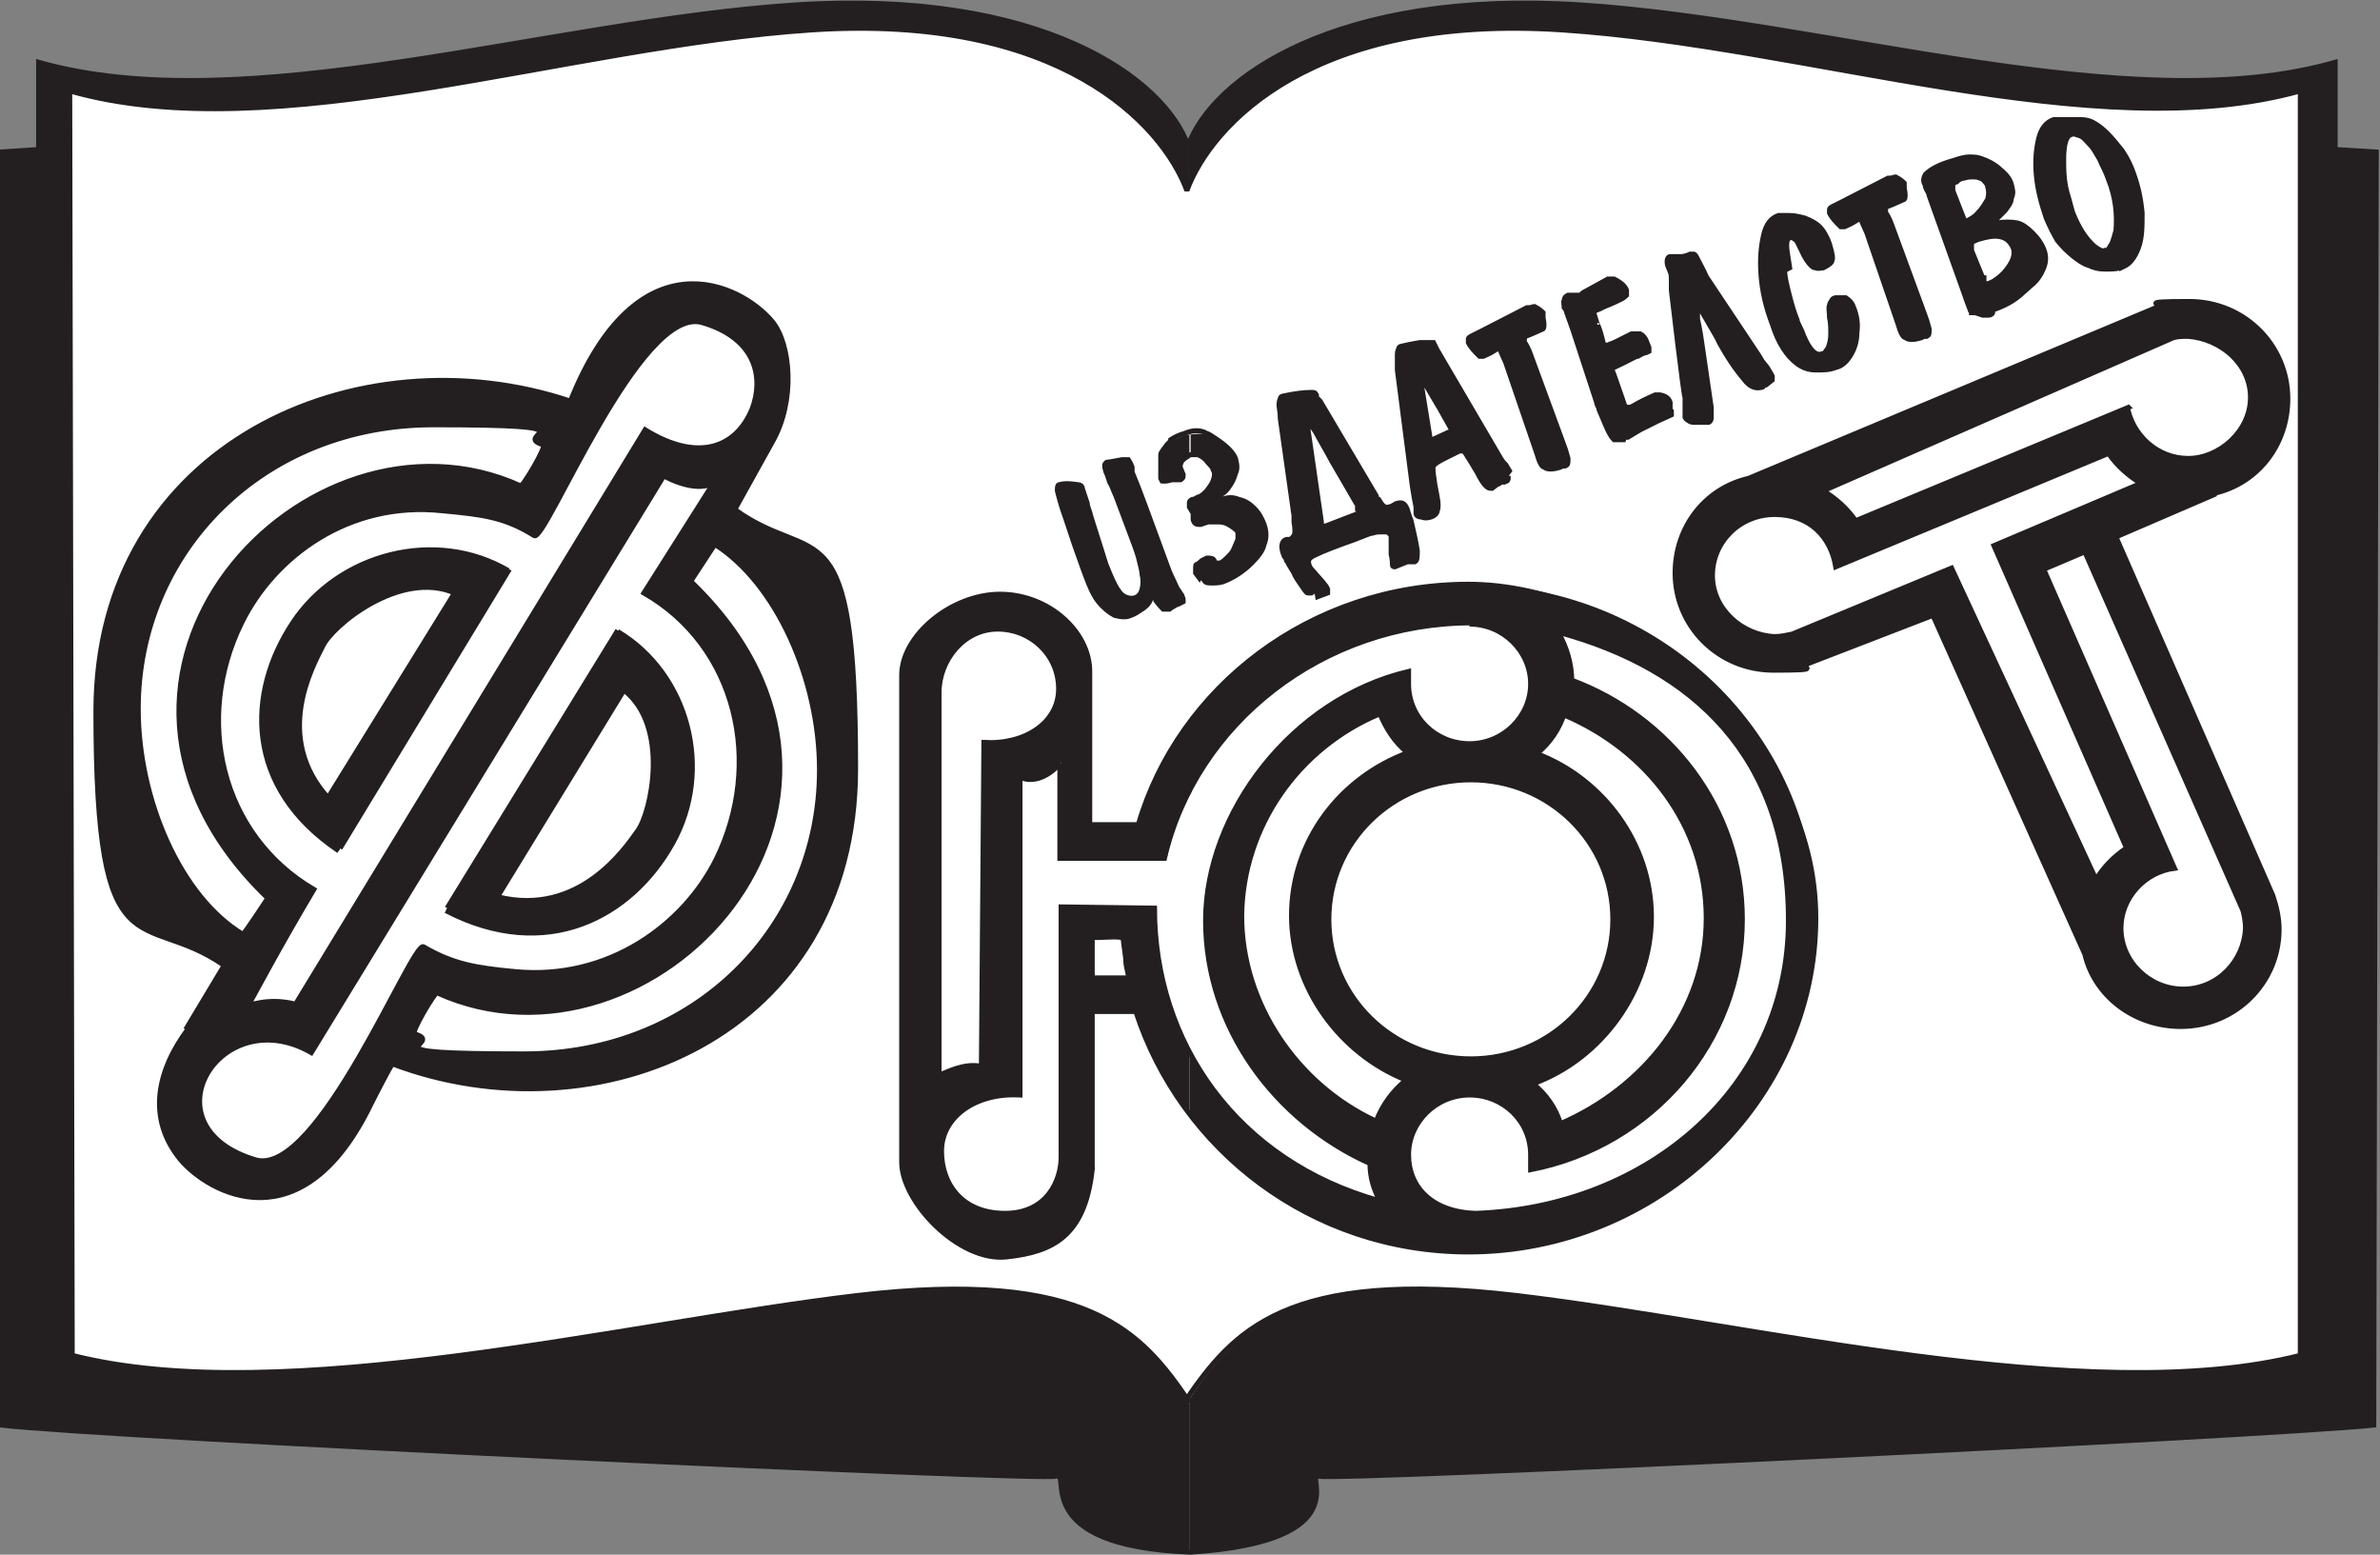
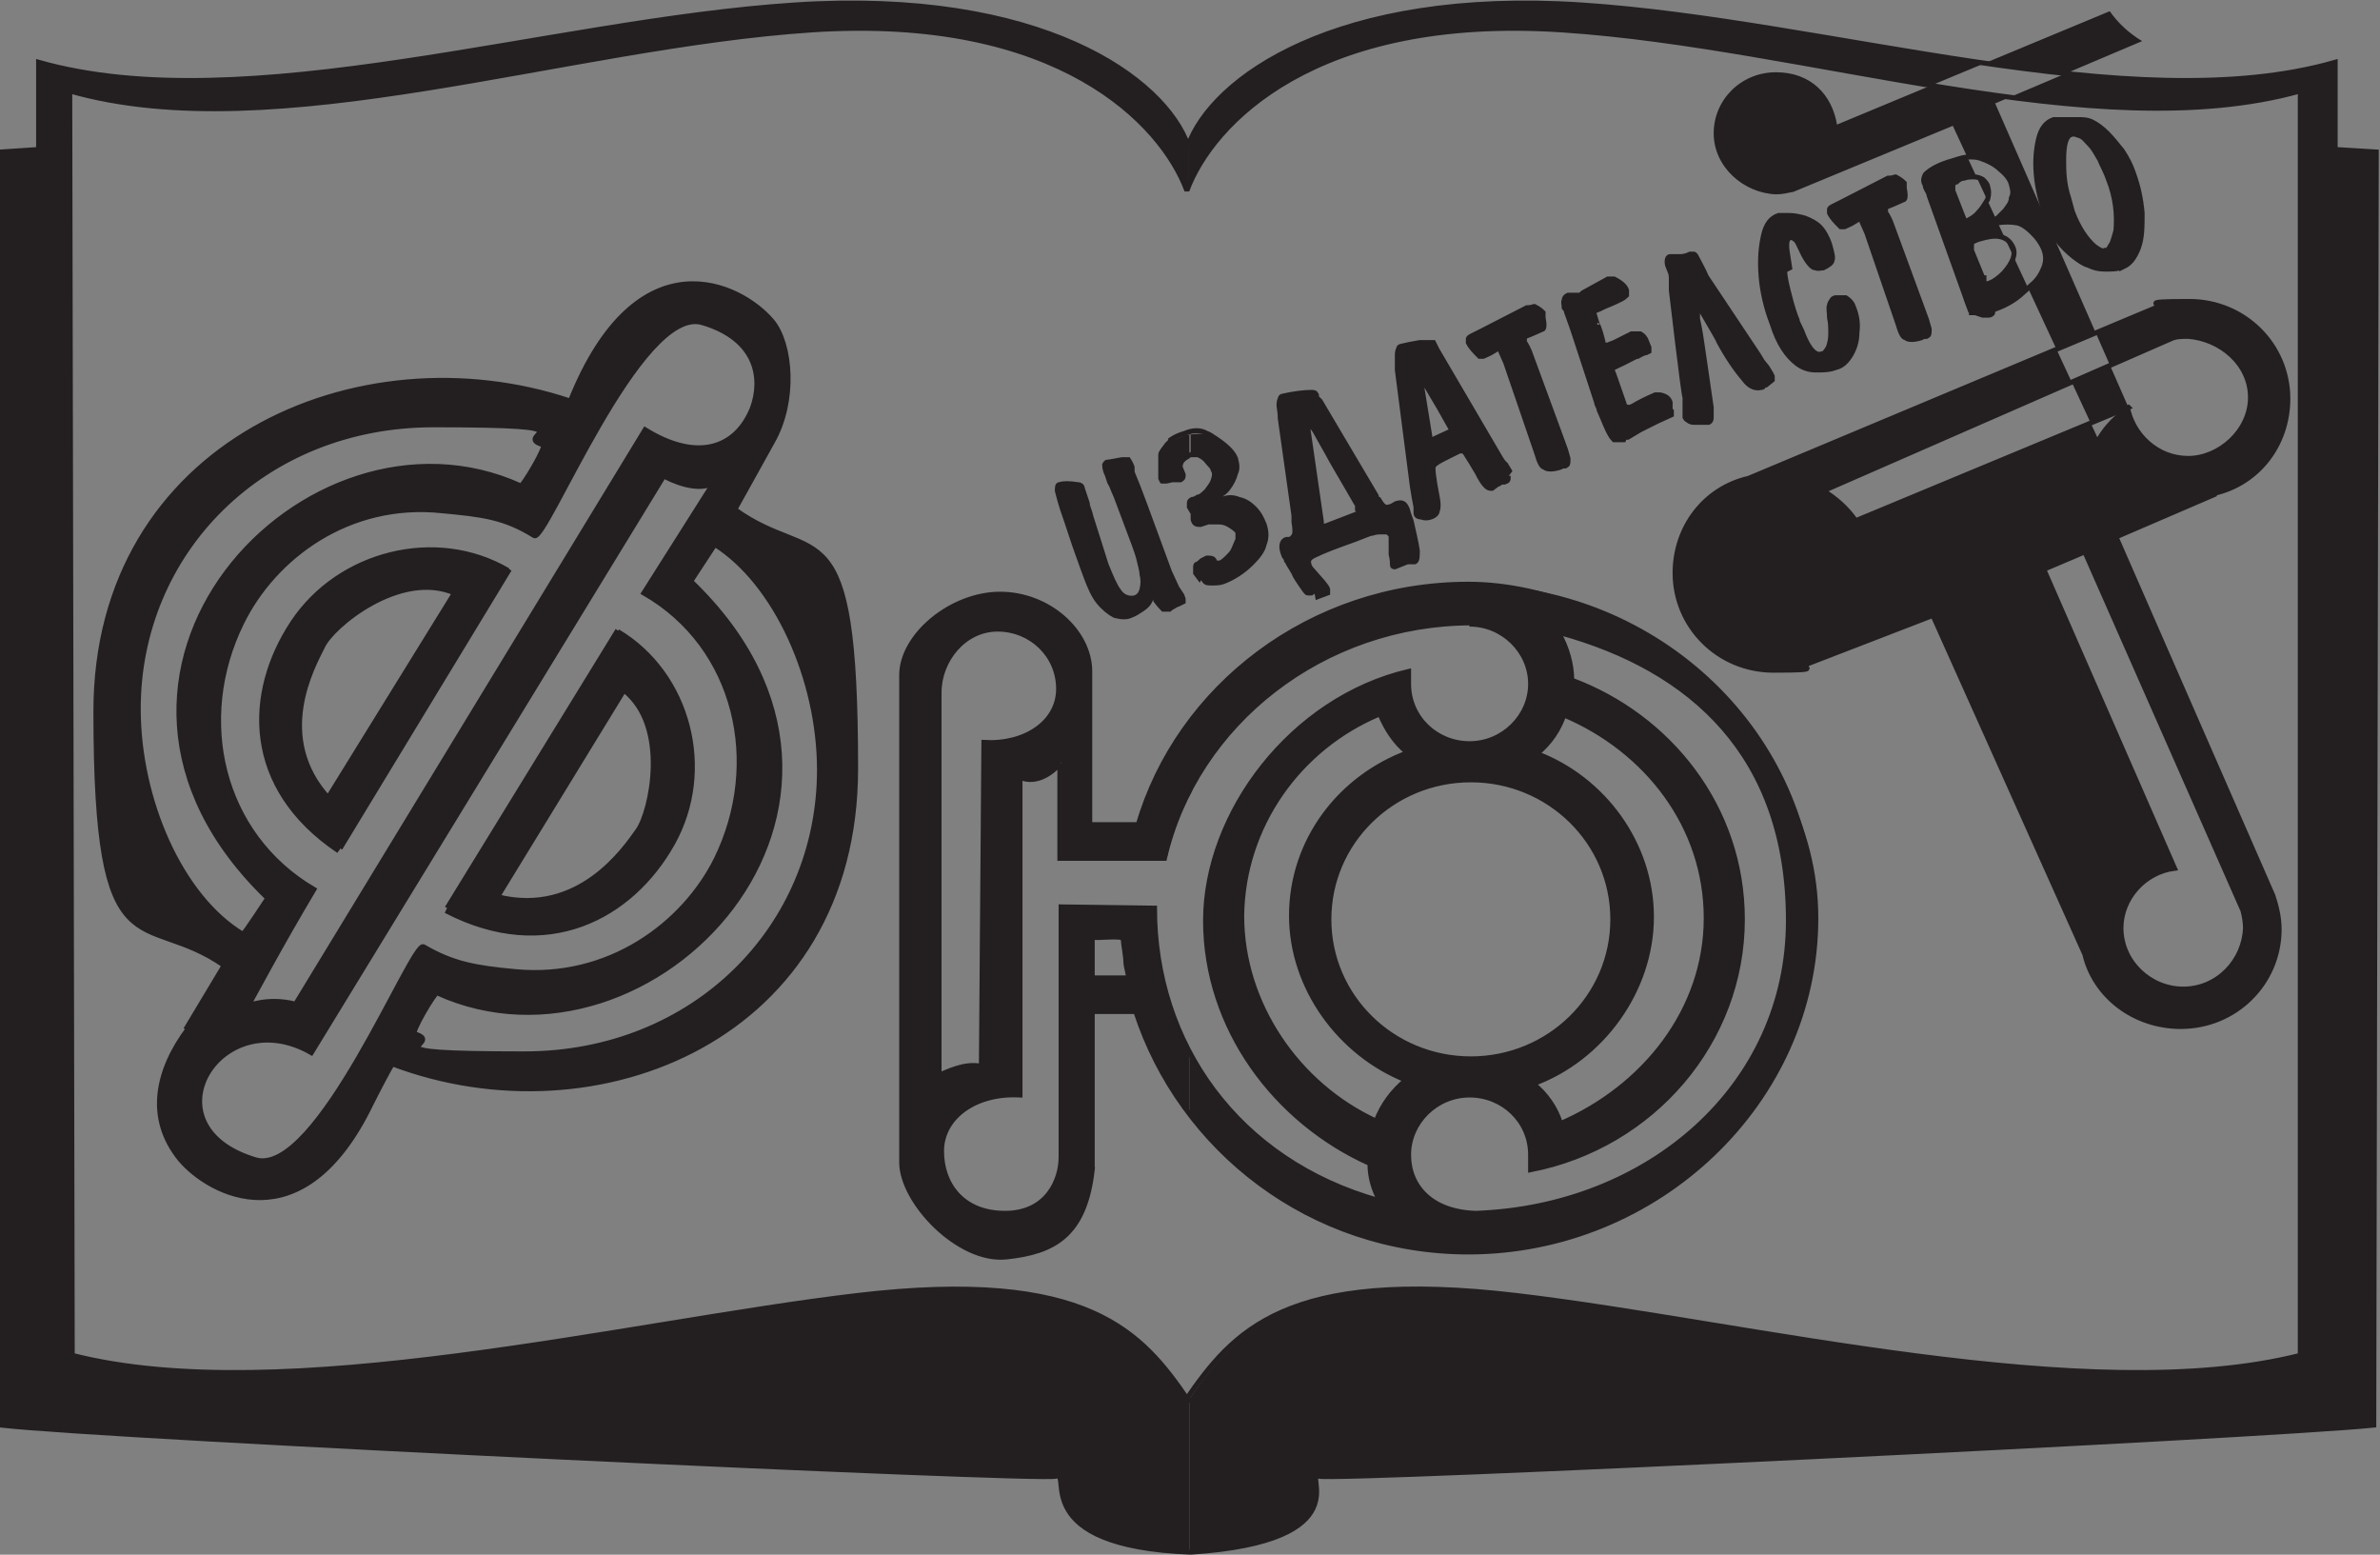
<svg xmlns="http://www.w3.org/2000/svg" id="Layer_1" data-name="Layer 1" version="1.1" viewBox="0 0 191.1 124.8">
  <rect x="0" y="0" width="191.1" height="124.8" fill="#808080" stroke="none" />
  <defs>
    <style>
      .cls-1 {
        fill: none;
        stroke: #231f20;
        stroke-width: .4px;
      }

      .cls-1, .cls-2 {
        stroke-miterlimit: 2.6;
      }

      .cls-2 {
        fill: #fff;
        stroke: #fff;
        stroke-width: 1px;
      }

      .cls-2, .cls-3 {
        fill-rule: evenodd;
      }

      .cls-3 {
        fill: #231f20;
        stroke-width: 0px;
      }
    </style>
  </defs>
-   <path class="cls-2" d="M95.6,112.2c-3.7-5.4-8-10.6-26.6-8.4-18.6,2.2-46.1,9.1-63,4.7l-.2-101.3c16.5,4.7,39.9-3.6,59.6-4.9,19.8-1.3,28.1,7.5,30.1,12.9,2-5.4,10.3-14.2,30.1-12.9,19.8,1.3,43.1,9.5,59.6,4.9l-.4,101.3c-16.8,4.3-44.1-2.5-62.7-4.7-18.6-2.2-22.8,2.9-26.6,8.4h0Z" />
  <path class="cls-3" d="M95.5,11.4c0,.1,0,.2-.1.3-1.9-5.4-11.9-12.6-31.6-11.3C44,1.7,19.7,9.7,3.2,5v7s-3,.2-3,.2v102.2c8.7.9,83.3,4.5,84.6,4.1,1.3-.4-2.3,5.6,10.7,6.1v-12.3c0,0,0,.1-.1.2-3.7-5.4-8-10.6-26.6-8.4-18.6,2.2-46.1,9.1-63,4.8l-.2-101.5c16.5,4.7,39.9-3.6,59.6-4.9,19.8-1.3,28.1,7.5,30.1,12.9,0-.1,0-.2.1-.3v-3.7h0ZM95.5,34.9c-.1,0-.3,0-.5.1-.4.2-.8.3-1.1.5,0,0,0,0-.1.2,0,0-.1.2-.2.2-.3.3-.4.6-.5.8,0,.2-.1.4,0,.7v.8c0,.2.1.3.1.4,0,0,0,.2.1.2,0,0,.1,0,.3,0,.1,0,.3,0,.5-.1,0,0,.1,0,.2,0,0,0,.1,0,.2,0,.1,0,.2,0,.3,0,.2,0,.2-.2.2-.4l-.2-.5c0-.2,0-.4.1-.6.1-.2.4-.3.6-.4v-1.7h0ZM95.5,40.3c0,0,0,.1,0,.2,0,.1,0,.2,0,.2h0s0,.1,0,.1v-.6h0ZM95.5,58c-1.9,2.5-3.3,5.3-4.1,8.3h-3.9v-12.4c0-3.2-3.3-6.2-7.2-6.2s-7.8,3.3-7.8,6.5v39.1c0,3.2,4.5,8,8.3,7.6,3.8-.4,6.3-1.7,6.9-7v-12.8s3.6,0,3.6,0c1,3,2.4,5.8,4.2,8.2v-5.1c-1.8-3.4-2.7-7.4-2.7-11.4h-7.5c0-.1,0,20,0,20,0,1.9-1.1,4.5-4.5,4.5s-5.1-2.4-5.1-5,2.7-4.6,6.2-4.5v-25.5c1.4.7,2.7-.4,3.3-1.1v7.6c0,0,8.5,0,8.5,0,.4-1.9,1.1-3.7,2-5.3v-5.6h0ZM92.6,47.5c-.1.4-.2.6-.3.8-.1.2-.3.4-.6.6-.3.2-.6.4-.9.5-.4.2-.9.1-1.3,0-.4-.2-.9-.6-1.3-1.1-.4-.5-.7-1.2-1-2,0,0-.3-.8-.9-2.5l-.7-2.1c-.4-1.1-.6-1.9-.7-2.3,0-.3,0-.5.2-.5.3-.1.7-.1,1.4,0,.2,0,.4.1.4.3l.4,1.2c0,.3.2.6.3,1.1.5,1.6.9,2.8,1.2,3.8.4,1,.7,1.7,1,2.1.3.5.8.7,1.3.6.3-.1.5-.3.6-.7.1-.4.1-.8,0-1.2,0-.2-.1-.6-.2-1-.1-.5-.3-1-.4-1.3l-1.5-4c-.2-.4-.3-.8-.5-1.1l-.2-.6c-.2-.4-.2-.7-.2-.8,0,0,.1-.2.2-.2.2,0,.6-.1,1.2-.2.2,0,.4,0,.5,0,0,0,.2.3.3.6v.4c.6,1.4,1.3,3.4,2.3,6.1l.7,1.9.6,1.3.4.6c0,.1.1.2.1.3,0,0,0,.2,0,.2,0,0-.2.1-.4.2,0,0-.1,0-.4.2,0,0-.2.1-.3.2-.2,0-.4,0-.5,0-.1-.1-.3-.3-.6-.7,0,0,0,0,0-.2,0,0,0-.1-.1-.2h0ZM75.4,86.3c.6-.2,2-1,3.4-.7l.2-26c3.3.2,6-1.6,6-4.3s-2.2-4.8-4.9-4.8-4.7,2.5-4.7,5.1v30.7h0ZM90.2,75.5c0,.2.2,1.3.2,1.7s.3,1.3.2,1.3c0,0-3,0-2.9,0,0,0,0-3.4,0-3.3.2.2,2.5-.2,2.5.2h0ZM27.3,68.1l13.6-22.4-13.6,22.4h0ZM40.8,45.8c-5.8-3.4-13.6-1.4-17.3,4.2-3.7,5.6-3.9,13.2,3.7,18.3l13.6-22.5h0ZM26.3,64.1l10.2-16.5c-4.4-1.9-9.9,2.7-10.6,4.3-.8,1.6-4,7.3.5,12.2h0ZM35.9,72.9l13.7-22.3-13.7,22.3h0ZM49.6,50.7c5.7,3.4,7.7,11.1,4.4,17-3.3,5.9-10.1,9.6-18.2,5.4l13.8-22.4h0ZM40,71.9l10.1-16.5c3.7,2.9,2.2,9.8,1.1,11.3-1,1.4-4.7,6.9-11.2,5.3h0ZM55.5,46.6l1.9-2.9c4.9,3.1,8.4,10.8,8.4,18.1,0,12.6-10,22.8-23.7,22.8s-6.1-.8-8.8-1.6c-.4,0,1.7-3.5,1.8-3.3,17.2,7.8,39-15.1,20.4-33h0ZM57.4,38.6l-5.7,9c7.5,4.3,9.6,13.7,5.8,21.4-2.6,5.2-8.6,9.7-16.1,9-3.2-.3-5-.6-7.4-2-.9-.5-8.5,18.6-13.5,17.1-9-2.7-2.8-12.8,4.5-8.6l28.3-46.3c.5.3,2.8,1.4,4.1.5h0ZM15.1,82.6c-2.4,3.2-3.4,7.1-.6,10.5,2.3,2.7,9.8,6.9,15.3-4.5.6-1.2,1.5-2.9,1.7-3.2,16.4,6.2,37.2-2.1,37.2-23.7s-3.2-16.1-9.7-20.8l3-5.4c1.9-3.3,1.5-7.9,0-9.7-2.5-3-10.8-7.1-16.2,6.4-17-5.7-38.1,3.4-38.1,24.9s3.7,15.8,10.3,20.4l-3,5h0ZM23.8,80.5l28-46c4.2,2.6,7.3,1.5,8.6-1.7.9-2.4.4-5.6-4-6.9-5-1.5-12.6,17.7-13.5,17.1-2.4-1.5-4.2-1.7-7.4-2-7.5-.8-13.5,3.7-16.1,9-3.8,7.7-1.7,17,5.8,21.4-2.8,4.7-4.8,8.5-5.2,9.2-.2.3,1.3-.6,3.7,0h0ZM41.8,39c-17.2-7.8-38.9,15.2-20.3,33.1,0,0-1.9,2.9-2,2.9-5-3-8.4-10.8-8.4-18.1,0-12.6,10-22.8,23.7-22.8s6.1.8,8.8,1.6c.4,0-1.7,3.5-1.8,3.3h0Z" />
-   <path class="cls-3" d="M95.5,11.4c2.2-5.4,12.1-12.3,31.5-11,19.8,1.3,44.1,9.3,60.5,4.6v7s3.3.2,3.3.2l-.2,102.2c-8.8.9-83.3,4.5-84.7,4.1-1.3-.4,3.5,5.2-10.3,6.1,0,0,0,0-.1,0v-12.3c3.7-5.4,8-10.4,26.4-8.2,18.6,2.2,45.9,9.1,62.7,4.8V7.3c-16.4,4.7-39.4-3.6-59.2-4.9-19.4-1.3-27.8,7.1-30,12.6v-3.7h0ZM95.5,34.9c.5-.1,1-.1,1.4,0,.1,0,.4.2.7.4.9.6,1.4,1.1,1.6,1.6.1.4.2.8,0,1.2-.1.4-.3.8-.6,1.2-.3.4-.7.6-1.1.8-.1,0-.1,0-.1.1,0,0,0,0,.2,0h.5c.5-.2.9-.2,1.4,0,.5.1.9.4,1.2.7.4.4.6.8.8,1.3.2.6.2,1.1,0,1.6-.1.5-.5,1-1,1.5-.7.7-1.5,1.2-2.3,1.5-.3.1-.6.1-.9.1-.3,0-.5,0-.6-.2l-.3-.4-.3-.4s0,0,0-.1c0-.1,0-.3,0-.4,0,0,0-.2.1-.2,0,0,.1,0,.4-.3l.4-.2s0,0,0,0c.3,0,.5,0,.6.2,0,.1,0,.2,0,.2,0,0,0,0,.2,0,0,0,.1,0,.2,0,.2,0,.5-.3.7-.5.2-.2.4-.4.5-.7.1-.2.2-.5.3-.7,0-.2,0-.4,0-.5,0-.2-.3-.4-.6-.6-.3-.2-.6-.3-.9-.3-.3,0-.6,0-.9,0l-.6.2c-.3,0-.5,0-.6-.4,0,0,0,0,0-.1v-.4c0,0-.3-.4-.3-.4v-.6s0,0,.1-.1c0,0,.2,0,.5-.2.2,0,.5-.3.7-.5.2-.3.4-.5.5-.8.1-.3.2-.6,0-.9,0-.2-.3-.4-.6-.8-.2-.2-.4-.3-.6-.4-.2,0-.4,0-.6,0,0,0,0,0,0,0v-1.7h0ZM95.5,58c5-6.7,13.1-11.1,22.4-11.1,15.4,0,27.9,12.1,27.9,26.8s-12.7,26.8-27.9,26.8c-9.2,0-17.3-4.4-22.4-11.1v-5.1c2.9,5.7,8.2,10.1,15.3,12-.5-.9-.8-1.9-.8-3-7.6-3.4-13.2-10.9-13.2-19.5s6.9-17.8,16.3-20c0,.3,0,.6,0,1,0,2.7,2.2,4.8,4.9,4.8s4.9-2.2,4.9-4.8-2.2-4.8-4.9-4.8c-9.9,0-18.6,5.6-22.7,13.6v-5.6h0ZM177.8,39.6c3.5-.8,5.9-3.9,5.9-7.6,0-4.3-3.5-7.8-7.9-7.8s-1.9.2-2.7.5l-32.7,13.7c-3.5.8-5.9,3.9-5.9,7.6,0,4.3,3.5,7.8,7.9,7.8s1.9-.2,2.7-.5l10.1-3.9,12.2,27.2c.8,3.4,4,5.8,7.7,5.8,4.4,0,7.9-3.5,7.9-7.8,0-.9-.2-1.8-.5-2.7l-12.6-28.8,7.9-3.4h0ZM170.8,32.6c.4,2.3,2.4,4.2,4.9,4.2s5-2.2,5-4.9-2.4-4.7-5-4.9c-.5,0-1,0-1.4.2l-27.9,12.2c1,.6,1.9,1.4,2.6,2.4l21.9-9.1h0ZM170.7,68.1c-1,.7-1.8,1.5-2.4,2.5l-11.6-25-12.8,5.3c-.5.1-.9.2-1.4.2-2.6-.1-5-2.2-5-4.9s2.2-4.9,5-4.9,4.5,1.8,4.9,4.2l21.9-9.1c.7,1,1.6,1.8,2.6,2.4l-11.8,5,10.7,24.4h0ZM180.1,73.1c.1.4.2.9.2,1.4-.1,2.6-2.2,4.9-5,4.9-2.7,0-5-2.2-5-4.9,0-2.4,1.9-4.5,4.3-4.8l-10.5-24,3.3-1.4,12.7,28.8h0ZM105.7,47.3l-.4.3s0,0-.1,0c0,0-.2,0-.2,0-.1,0-.3-.3-.5-.6-.2-.3-.5-.7-.6-1l-.3-.5c-.2-.3-.2-.4-.3-.5,0-.2-.2-.3-.2-.4-.3-.7-.2-1.2.2-1.3,0,0,0,0,0,0h.2s0,0,0,0c.2,0,.3-.2.4-.3.1-.2.1-.5,0-1.1,0-.2,0-.3,0-.5l-1.1-7.8c0-.5-.1-.9-.1-1,0-.2,0-.4.1-.6,0-.1.1-.2.2-.2h0c.9-.2,1.7-.3,2.3-.3.2,0,.3,0,.4.2v.2s.3.3.3.3l4.5,7.6c0,.1.1.3.2.3.3.5.5.7.8.6,0,0,.1,0,.3-.1.2-.1.3-.2.4-.2.4-.1.6,0,.8.5,0,0,.1.4.3.9.2.9.4,1.7.5,2.4,0,.5,0,.8-.2.9,0,0,0,0-.2,0h-.4s-1,.4-1,.4c-.1,0-.2,0-.2-.2,0-.2,0-.4-.1-.8v-1c0-.2,0-.3,0-.4,0-.2-.2-.3-.3-.4-.1,0-.3,0-.6,0-.1,0-.3,0-.6.1-.2,0-.6.2-1.4.5-1.4.5-2.5.9-3.3,1.3-.4.2-.5.4-.4.7,0,.1.1.3.3.5.7.8,1.1,1.2,1.2,1.5,0,.2,0,.3,0,.3l-.8.3h0ZM109,40.9s0,0,0-.1c0,0,0,0,0,0,0,0,0,0,0-.2,0,0,0-.1-.1-.2-1.2-2.1-2-3.4-2.3-4-.5-.9-.8-1.4-.9-1.6-.1-.2-.3-.5-.6-.8,0,0-.1.2-.1.3l1.1,7.6v.4c0,0,.4-.1.4-.1l2.6-1h.3ZM120.9,38.2v.2c.1,0,.1,0,.2,0,0,0,0,0,0,0,0,.1,0,.2-.3.3h-.3c0,.1-.3.2-.3.2l-.4.3s0,0,0,0c0,0,0,0,0,0-.2,0-.3,0-.5-.2-.2-.2-.4-.5-.7-1.1-.2-.3-.4-.7-.8-1.3-.1-.2-.2-.3-.3-.4,0,0-.2,0-.3,0h0c-1.2.6-1.9.9-2.1,1.2-.1.1,0,1,.3,2.5.1.5.1.9,0,1.1,0,.2-.2.4-.5.5-.3.1-.5.1-.8,0-.2,0-.4-.1-.4-.3,0,0,0,0,0-.1,0,0,0-.1,0-.1,0,0,0-.2,0-.3-.1-.5-.2-1-.3-1.7l-1.2-9.3c0-.5,0-.9,0-1.1,0-.2,0-.4.1-.6,0-.1.1-.2.2-.2h0c.4-.1.9-.2,1.5-.3.7,0,1,0,1.1,0l.3.6,5.1,8.7.2.3.2.2.3.5h0ZM114.7,35.1v.2c0,0,0,0,0,0,0,0,.1,0,.3,0h0s1.3-.6,1.3-.6c0,0,.2,0,.2-.1,0,0,0,0,0-.2h0c0,0-.9-1.6-.9-1.6l-1.3-2.2c0-.1-.2-.2-.2-.1,0,0-.1,0,0,.2l.7,4.3h0ZM120.5,27.9h-.1c0,0-.5.3-.5.3-.3.2-.6.3-.8.4-.1,0-.2,0-.3,0-.4-.4-.7-.7-.9-1.1,0-.2,0-.3,0-.3,0,0,0-.1.2-.2l.8-.4,3.7-1.9s0,0,.1,0c.3,0,.4-.1.5-.1,0,0,0,0,0,0,0,0,0,0,0,0,.4.2.6.4.7.5h0s0,.4,0,.4c.1.5.1.8,0,.9l-.9.4-.5.2h-.1c0,0,0,.1,0,.2v.3c.1,0,.4.7.4.7l2.5,6.8.4,1.1.2.7s0,0,0,.1h0c0,.3,0,.4-.2.5-.1,0-.3,0-.4.1-.6.2-1.1.2-1.3,0-.2,0-.4-.4-.6-1.1l-2.5-7.3-.4-.9h0ZM130.5,35.3h-.9c0,0-.2-.2-.3-.4-.3-.5-.5-1.1-.9-2,0-.2-.2-.4-.2-.6l-1.9-5.8c-.2-.6-.4-1.1-.5-1.4,0-.1-.1-.3-.2-.4,0-.2-.1-.5,0-.6,0-.2.1-.3.3-.4,0,0,.1,0,.4,0,.2,0,.3,0,.5,0,.1,0,.2-.1.3-.2l2-1.1h0c.2,0,.3,0,.5,0,.6.3.9.6,1,.9,0,.1,0,.3,0,.4,0,0-.2.2-.4.3-.2.1-.6.3-1.1.5-.3.1-.6.3-.9.4h-.2c0,.1,0,.3,0,.3.2.7.3,1,.3.9.2.5.3.9.4,1.3,0,.2.1.3.2.3,0,0,.1,0,.2,0,0,0,.2-.1.5-.2l1-.5c.2-.1.4-.2.4-.2.2,0,.5,0,.7,0,.2.1.4.3.5.6l.2.5s0,0,0,0c0,0,0,0,0,0,0,.1,0,.2,0,.3,0,0,0,0-.2.1,0,0-.2,0-.7.3-.2,0-.8.4-1.7.8l-.4.2.2.5.8,2.3c0,.2.2.3.4.3,0,0,.1,0,.3-.1.5-.3,1.1-.6,1.8-.9h0c.1,0,.2,0,.4,0,.5.1.7.3.8.6,0,0,0,.1,0,.2,0,0,0,.1,0,.2,0,0,0,.1,0,.1,0,0,0,.1.1.2,0,.1,0,.2,0,.3l-1.1.5-1.4.7-.5.3-.5.3c-.1,0-.2,0-.2,0h-.2ZM136.2,23.8c0,.2,0,.4.1.5,0,.2,0,.4,0,.4,0,0,0,.2,0,.4,0,.2,0,.4,0,.5.2.9.3,1.6.4,2.3l.7,4.8c0,.4,0,.7,0,.8,0,.1,0,.3-.2.4,0,0,0,0-.1,0-.1,0-.3,0-.5,0,0,0-.1,0-.2,0h-.4c-.1,0-.3,0-.5-.2-.1,0-.2-.2-.2-.2,0,0,0-.1,0-.2,0-.1,0-.2,0-.3,0-.1,0-.2,0-.3v-.8c-.1,0-1.1-8.6-1.1-8.6,0-.2,0-.4,0-.7,0-.4,0-.6-.1-.8l-.2-.5c-.1-.4,0-.7.2-.7,0,0,.2,0,.2,0h.6c.1,0,.4,0,.8-.2.2,0,.3,0,.3,0,0,0,.1,0,.2.2.3.6.6,1.1.8,1.6l4.2,6.3.3.5.4.5.3.5s0,0,.1.2c0,0,0,0,0,0,0,0,0,0,0,.2,0,0,0,0,0,.1l-.5.4h-.2c0,.2-.1.2-.2.2-.4.1-.9,0-1.4-.7-.6-.7-1.3-1.7-2-3,0-.1-.5-.9-1.3-2.3,0,0,0-.2-.1-.2,0,0,0-.1,0-.2,0,0,0,0,0-.1l-.2-.4-.3-.5h0ZM143.3,21.7c0,.6.2,1.3.4,2.1.2.8.4,1.4.6,1.9,0,.2.3.6.5,1.2.5,1.2,1,1.7,1.5,1.5.2,0,.3-.2.5-.5.1-.3.2-.6.2-1.1,0-.4,0-.9-.1-1.3,0-.5-.1-.8,0-1,0-.1.1-.3.2-.4,0-.1.2-.2.3-.2.3,0,.5,0,.8,0,.3.2.5.4.6.7.3.7.4,1.4.3,2.1,0,.7-.2,1.3-.5,1.8-.3.5-.7.9-1.2,1-.5.2-1,.2-1.6.2-.6,0-1.1-.2-1.5-.5-.8-.6-1.5-1.6-2-3.2-.5-1.3-.8-2.6-.9-3.9-.1-1.3,0-2.3.2-3.2.2-.9.6-1.4,1.2-1.6.2,0,.5,0,.9,0,.4,0,.8.1,1.2.2.5.2.9.4,1.2.7.3.3.6.8.8,1.4.2.7.3,1.1.2,1.3,0,.2-.3.4-.7.6-.2,0-.4.1-.6,0-.1,0-.2,0-.4-.2-.2-.2-.5-.6-.8-1.3-.2-.4-.3-.7-.5-.8-.1-.1-.3-.2-.4-.1-.2,0-.3.4-.2,1.1l.2,1.3h0ZM149.5,17.5h-.1c0,0-.5.3-.5.3-.3.2-.6.3-.8.4-.1,0-.2,0-.3,0-.4-.4-.7-.7-.9-1.1,0-.2,0-.3,0-.3,0,0,0-.1.2-.2l.8-.4,3.7-1.9s0,0,.1,0c.3,0,.4-.1.5-.1,0,0,0,0,0,0,0,0,0,0,0,0,.4.2.6.4.7.5h0s0,.4,0,.4c.1.5.1.8,0,.9l-.9.4-.5.2h-.1c0,0,0,.1,0,.2v.3c.1,0,.4.7.4.7l2.5,6.8.4,1.1.2.7s0,0,0,.1h0c0,.3,0,.4-.2.5-.1,0-.3,0-.4.1-.6.2-1.1.2-1.3,0-.2,0-.4-.4-.6-1.1l-2.5-7.3-.4-.9h0ZM157.8,23.8l-2.9-8.1c0-.2-.2-.4-.3-.7,0,0,0-.2-.1-.3-.1-.3,0-.5.1-.7.4-.4,1.1-.8,2.2-1.1.6-.2,1-.3,1.3-.3.3,0,.6,0,.9.1.6.2,1.2.5,1.6.9.5.4.8.8.9,1.2.1.4.2.7,0,1.1,0,.4-.3.7-.5,1-.3.3-.5.5-.6.6-.2.1-.3.2-.3.2-.1,0-.2.1-.1.2,0,0,.1,0,.3,0,.6-.1,1.2-.1,1.7,0,.4.1.8.4,1.2.8.4.4.7.8.9,1.3.2.5.2,1,0,1.5-.2.5-.5,1-1,1.4l-.9.8c-.6.5-1.2.8-1.7,1-.3.1-.5.2-.5.2v.2c0,.1-.2.2-.3.2,0,0-.2,0-.5,0l-.6-.2s0,0-.2,0c0,0,0,0-.1,0,0,0,0-.2-.1-.2l-.3-.8h0ZM159.3,22.3v.4c.2.1.3.1.5,0,.3-.1.7-.4,1.1-.8.7-.8,1-1.5.7-2.1-.2-.4-.5-.7-1-.8-.5-.1-1,0-1.7.2-.3.1-.5.2-.6.3,0,.1,0,.3,0,.6l.9,2.2h0ZM157.8,17.8c.4-.2.8-.4,1.1-.8.3-.3.5-.7.7-1,.1-.4.1-.7,0-1,0-.2-.2-.4-.4-.6-.2-.1-.4-.2-.7-.2-.3,0-.5,0-.8.1-.2,0-.4.1-.6.3-.1,0-.2.1-.3.2,0,0,0,.2,0,.3v.2c0,0,.7,1.8.7,1.8l.2.5v.2h0ZM170.2,21.5c-.3.1-.7.1-1.2.1-.5,0-.9-.1-1.3-.3-.4-.1-.8-.4-1.2-.7-.5-.4-.9-.8-1.3-1.3-.3-.5-.6-1.1-.9-1.8-.4-1.2-.7-2.3-.8-3.5-.1-1.1,0-2.1.2-2.9.2-.8.6-1.3,1.2-1.5h0c0,0,.1,0,.2,0,0,0,.2,0,.3,0,0,0,.2,0,.3,0h1c0,0,0,0,.2,0,.3,0,.7,0,1.1.2.4.2.8.5,1.2.9.4.4.8.9,1.2,1.4.4.6.7,1.2.9,1.8.4,1.1.6,2.1.7,3.2,0,1.1,0,2-.3,2.8-.3.8-.7,1.3-1.2,1.5l-.4.2h0ZM169.1,20.1c.2,0,.3-.3.5-.6.1-.3.2-.6.3-1,.1-1.2,0-2.6-.6-4.1-.2-.6-.5-1.1-.7-1.6-.3-.5-.5-.9-.8-1.2-.3-.3-.5-.6-.8-.7-.3-.1-.5-.2-.7-.1-.4.1-.6.8-.6,2,0,.9,0,1.9.4,3.1.1.4.2.7.3,1.1.5,1.3,1.1,2.2,1.8,2.8.4.3.7.4.9.4h0ZM125.6,57.3c-.4,1.2-1.1,2.3-2.2,3.2,5.3,2,9.2,7.2,9.2,13.1s-4,11.4-9.5,13.4c1,.8,1.8,1.9,2.2,3.2,6.7-2.9,11.7-9.1,11.7-16.5s-4.8-13.5-11.4-16.3h0ZM113,60.4c-1-.8-1.7-1.9-2.2-3.1-6.5,2.7-11,9-11.1,16.2,0,7.1,4.5,13.6,10.8,16.5.5-1.3,1.3-2.4,2.4-3.3-5.3-2.1-9.2-7.4-9.2-13.2,0-6,3.9-11.1,9.4-13.1h0ZM125.2,50.9c.6,1.1,1,2.4,1,3.7,7.8,2.9,13.7,10.2,13.7,19.2,0,9.8-7.2,18.2-17,20.1,0-.3,0-.8,0-1.2,0-2.7-2.2-4.8-4.9-4.8s-4.9,2.2-4.9,4.8,1.9,4.6,5.4,4.7c13.9-.5,25.1-10.2,25.1-23.5s-7.8-20.2-18.3-23.1h0ZM118.1,62.6c6.3,0,11.4,5,11.4,11.2s-5.1,11.2-11.4,11.2-11.4-5-11.4-11.2,5.1-11.2,11.4-11.2h0Z" />
+   <path class="cls-3" d="M95.5,11.4c2.2-5.4,12.1-12.3,31.5-11,19.8,1.3,44.1,9.3,60.5,4.6v7s3.3.2,3.3.2l-.2,102.2c-8.8.9-83.3,4.5-84.7,4.1-1.3-.4,3.5,5.2-10.3,6.1,0,0,0,0-.1,0v-12.3c3.7-5.4,8-10.4,26.4-8.2,18.6,2.2,45.9,9.1,62.7,4.8V7.3c-16.4,4.7-39.4-3.6-59.2-4.9-19.4-1.3-27.8,7.1-30,12.6v-3.7h0ZM95.5,34.9c.5-.1,1-.1,1.4,0,.1,0,.4.2.7.4.9.6,1.4,1.1,1.6,1.6.1.4.2.8,0,1.2-.1.4-.3.8-.6,1.2-.3.4-.7.6-1.1.8-.1,0-.1,0-.1.1,0,0,0,0,.2,0h.5c.5-.2.9-.2,1.4,0,.5.1.9.4,1.2.7.4.4.6.8.8,1.3.2.6.2,1.1,0,1.6-.1.5-.5,1-1,1.5-.7.7-1.5,1.2-2.3,1.5-.3.1-.6.1-.9.1-.3,0-.5,0-.6-.2l-.3-.4-.3-.4s0,0,0-.1c0-.1,0-.3,0-.4,0,0,0-.2.1-.2,0,0,.1,0,.4-.3l.4-.2s0,0,0,0c.3,0,.5,0,.6.2,0,.1,0,.2,0,.2,0,0,0,0,.2,0,0,0,.1,0,.2,0,.2,0,.5-.3.7-.5.2-.2.4-.4.5-.7.1-.2.2-.5.3-.7,0-.2,0-.4,0-.5,0-.2-.3-.4-.6-.6-.3-.2-.6-.3-.9-.3-.3,0-.6,0-.9,0l-.6.2c-.3,0-.5,0-.6-.4,0,0,0,0,0-.1v-.4c0,0-.3-.4-.3-.4v-.6s0,0,.1-.1c0,0,.2,0,.5-.2.2,0,.5-.3.7-.5.2-.3.4-.5.5-.8.1-.3.2-.6,0-.9,0-.2-.3-.4-.6-.8-.2-.2-.4-.3-.6-.4-.2,0-.4,0-.6,0,0,0,0,0,0,0v-1.7h0ZM95.5,58c5-6.7,13.1-11.1,22.4-11.1,15.4,0,27.9,12.1,27.9,26.8s-12.7,26.8-27.9,26.8c-9.2,0-17.3-4.4-22.4-11.1v-5.1c2.9,5.7,8.2,10.1,15.3,12-.5-.9-.8-1.9-.8-3-7.6-3.4-13.2-10.9-13.2-19.5s6.9-17.8,16.3-20c0,.3,0,.6,0,1,0,2.7,2.2,4.8,4.9,4.8s4.9-2.2,4.9-4.8-2.2-4.8-4.9-4.8c-9.9,0-18.6,5.6-22.7,13.6v-5.6h0ZM177.8,39.6c3.5-.8,5.9-3.9,5.9-7.6,0-4.3-3.5-7.8-7.9-7.8s-1.9.2-2.7.5l-32.7,13.7c-3.5.8-5.9,3.9-5.9,7.6,0,4.3,3.5,7.8,7.9,7.8s1.9-.2,2.7-.5l10.1-3.9,12.2,27.2c.8,3.4,4,5.8,7.7,5.8,4.4,0,7.9-3.5,7.9-7.8,0-.9-.2-1.8-.5-2.7l-12.6-28.8,7.9-3.4h0ZM170.8,32.6c.4,2.3,2.4,4.2,4.9,4.2s5-2.2,5-4.9-2.4-4.7-5-4.9c-.5,0-1,0-1.4.2l-27.9,12.2c1,.6,1.9,1.4,2.6,2.4l21.9-9.1h0Zc-1,.7-1.8,1.5-2.4,2.5l-11.6-25-12.8,5.3c-.5.1-.9.2-1.4.2-2.6-.1-5-2.2-5-4.9s2.2-4.9,5-4.9,4.5,1.8,4.9,4.2l21.9-9.1c.7,1,1.6,1.8,2.6,2.4l-11.8,5,10.7,24.4h0ZM180.1,73.1c.1.4.2.9.2,1.4-.1,2.6-2.2,4.9-5,4.9-2.7,0-5-2.2-5-4.9,0-2.4,1.9-4.5,4.3-4.8l-10.5-24,3.3-1.4,12.7,28.8h0ZM105.7,47.3l-.4.3s0,0-.1,0c0,0-.2,0-.2,0-.1,0-.3-.3-.5-.6-.2-.3-.5-.7-.6-1l-.3-.5c-.2-.3-.2-.4-.3-.5,0-.2-.2-.3-.2-.4-.3-.7-.2-1.2.2-1.3,0,0,0,0,0,0h.2s0,0,0,0c.2,0,.3-.2.4-.3.1-.2.1-.5,0-1.1,0-.2,0-.3,0-.5l-1.1-7.8c0-.5-.1-.9-.1-1,0-.2,0-.4.1-.6,0-.1.1-.2.2-.2h0c.9-.2,1.7-.3,2.3-.3.2,0,.3,0,.4.2v.2s.3.3.3.3l4.5,7.6c0,.1.1.3.2.3.3.5.5.7.8.6,0,0,.1,0,.3-.1.2-.1.3-.2.4-.2.4-.1.6,0,.8.5,0,0,.1.4.3.9.2.9.4,1.7.5,2.4,0,.5,0,.8-.2.9,0,0,0,0-.2,0h-.4s-1,.4-1,.4c-.1,0-.2,0-.2-.2,0-.2,0-.4-.1-.8v-1c0-.2,0-.3,0-.4,0-.2-.2-.3-.3-.4-.1,0-.3,0-.6,0-.1,0-.3,0-.6.1-.2,0-.6.2-1.4.5-1.4.5-2.5.9-3.3,1.3-.4.2-.5.4-.4.7,0,.1.1.3.3.5.7.8,1.1,1.2,1.2,1.5,0,.2,0,.3,0,.3l-.8.3h0ZM109,40.9s0,0,0-.1c0,0,0,0,0,0,0,0,0,0,0-.2,0,0,0-.1-.1-.2-1.2-2.1-2-3.4-2.3-4-.5-.9-.8-1.4-.9-1.6-.1-.2-.3-.5-.6-.8,0,0-.1.2-.1.3l1.1,7.6v.4c0,0,.4-.1.4-.1l2.6-1h.3ZM120.9,38.2v.2c.1,0,.1,0,.2,0,0,0,0,0,0,0,0,.1,0,.2-.3.3h-.3c0,.1-.3.2-.3.2l-.4.3s0,0,0,0c0,0,0,0,0,0-.2,0-.3,0-.5-.2-.2-.2-.4-.5-.7-1.1-.2-.3-.4-.7-.8-1.3-.1-.2-.2-.3-.3-.4,0,0-.2,0-.3,0h0c-1.2.6-1.9.9-2.1,1.2-.1.1,0,1,.3,2.5.1.5.1.9,0,1.1,0,.2-.2.4-.5.5-.3.1-.5.1-.8,0-.2,0-.4-.1-.4-.3,0,0,0,0,0-.1,0,0,0-.1,0-.1,0,0,0-.2,0-.3-.1-.5-.2-1-.3-1.7l-1.2-9.3c0-.5,0-.9,0-1.1,0-.2,0-.4.1-.6,0-.1.1-.2.2-.2h0c.4-.1.9-.2,1.5-.3.7,0,1,0,1.1,0l.3.6,5.1,8.7.2.3.2.2.3.5h0ZM114.7,35.1v.2c0,0,0,0,0,0,0,0,.1,0,.3,0h0s1.3-.6,1.3-.6c0,0,.2,0,.2-.1,0,0,0,0,0-.2h0c0,0-.9-1.6-.9-1.6l-1.3-2.2c0-.1-.2-.2-.2-.1,0,0-.1,0,0,.2l.7,4.3h0ZM120.5,27.9h-.1c0,0-.5.3-.5.3-.3.2-.6.3-.8.4-.1,0-.2,0-.3,0-.4-.4-.7-.7-.9-1.1,0-.2,0-.3,0-.3,0,0,0-.1.2-.2l.8-.4,3.7-1.9s0,0,.1,0c.3,0,.4-.1.5-.1,0,0,0,0,0,0,0,0,0,0,0,0,.4.2.6.4.7.5h0s0,.4,0,.4c.1.5.1.8,0,.9l-.9.4-.5.2h-.1c0,0,0,.1,0,.2v.3c.1,0,.4.7.4.7l2.5,6.8.4,1.1.2.7s0,0,0,.1h0c0,.3,0,.4-.2.5-.1,0-.3,0-.4.1-.6.2-1.1.2-1.3,0-.2,0-.4-.4-.6-1.1l-2.5-7.3-.4-.9h0ZM130.5,35.3h-.9c0,0-.2-.2-.3-.4-.3-.5-.5-1.1-.9-2,0-.2-.2-.4-.2-.6l-1.9-5.8c-.2-.6-.4-1.1-.5-1.4,0-.1-.1-.3-.2-.4,0-.2-.1-.5,0-.6,0-.2.1-.3.3-.4,0,0,.1,0,.4,0,.2,0,.3,0,.5,0,.1,0,.2-.1.3-.2l2-1.1h0c.2,0,.3,0,.5,0,.6.3.9.6,1,.9,0,.1,0,.3,0,.4,0,0-.2.2-.4.3-.2.1-.6.3-1.1.5-.3.1-.6.3-.9.4h-.2c0,.1,0,.3,0,.3.2.7.3,1,.3.9.2.5.3.9.4,1.3,0,.2.1.3.2.3,0,0,.1,0,.2,0,0,0,.2-.1.5-.2l1-.5c.2-.1.4-.2.4-.2.2,0,.5,0,.7,0,.2.1.4.3.5.6l.2.5s0,0,0,0c0,0,0,0,0,0,0,.1,0,.2,0,.3,0,0,0,0-.2.1,0,0-.2,0-.7.3-.2,0-.8.4-1.7.8l-.4.2.2.5.8,2.3c0,.2.2.3.4.3,0,0,.1,0,.3-.1.5-.3,1.1-.6,1.8-.9h0c.1,0,.2,0,.4,0,.5.1.7.3.8.6,0,0,0,.1,0,.2,0,0,0,.1,0,.2,0,0,0,.1,0,.1,0,0,0,.1.1.2,0,.1,0,.2,0,.3l-1.1.5-1.4.7-.5.3-.5.3c-.1,0-.2,0-.2,0h-.2ZM136.2,23.8c0,.2,0,.4.1.5,0,.2,0,.4,0,.4,0,0,0,.2,0,.4,0,.2,0,.4,0,.5.2.9.3,1.6.4,2.3l.7,4.8c0,.4,0,.7,0,.8,0,.1,0,.3-.2.4,0,0,0,0-.1,0-.1,0-.3,0-.5,0,0,0-.1,0-.2,0h-.4c-.1,0-.3,0-.5-.2-.1,0-.2-.2-.2-.2,0,0,0-.1,0-.2,0-.1,0-.2,0-.3,0-.1,0-.2,0-.3v-.8c-.1,0-1.1-8.6-1.1-8.6,0-.2,0-.4,0-.7,0-.4,0-.6-.1-.8l-.2-.5c-.1-.4,0-.7.2-.7,0,0,.2,0,.2,0h.6c.1,0,.4,0,.8-.2.2,0,.3,0,.3,0,0,0,.1,0,.2.2.3.6.6,1.1.8,1.6l4.2,6.3.3.5.4.5.3.5s0,0,.1.2c0,0,0,0,0,0,0,0,0,0,0,.2,0,0,0,0,0,.1l-.5.4h-.2c0,.2-.1.2-.2.2-.4.1-.9,0-1.4-.7-.6-.7-1.3-1.7-2-3,0-.1-.5-.9-1.3-2.3,0,0,0-.2-.1-.2,0,0,0-.1,0-.2,0,0,0,0,0-.1l-.2-.4-.3-.5h0ZM143.3,21.7c0,.6.2,1.3.4,2.1.2.8.4,1.4.6,1.9,0,.2.3.6.5,1.2.5,1.2,1,1.7,1.5,1.5.2,0,.3-.2.5-.5.1-.3.2-.6.2-1.1,0-.4,0-.9-.1-1.3,0-.5-.1-.8,0-1,0-.1.1-.3.2-.4,0-.1.2-.2.3-.2.3,0,.5,0,.8,0,.3.2.5.4.6.7.3.7.4,1.4.3,2.1,0,.7-.2,1.3-.5,1.8-.3.5-.7.9-1.2,1-.5.2-1,.2-1.6.2-.6,0-1.1-.2-1.5-.5-.8-.6-1.5-1.6-2-3.2-.5-1.3-.8-2.6-.9-3.9-.1-1.3,0-2.3.2-3.2.2-.9.6-1.4,1.2-1.6.2,0,.5,0,.9,0,.4,0,.8.1,1.2.2.5.2.9.4,1.2.7.3.3.6.8.8,1.4.2.7.3,1.1.2,1.3,0,.2-.3.4-.7.6-.2,0-.4.1-.6,0-.1,0-.2,0-.4-.2-.2-.2-.5-.6-.8-1.3-.2-.4-.3-.7-.5-.8-.1-.1-.3-.2-.4-.1-.2,0-.3.4-.2,1.1l.2,1.3h0ZM149.5,17.5h-.1c0,0-.5.3-.5.3-.3.2-.6.3-.8.4-.1,0-.2,0-.3,0-.4-.4-.7-.7-.9-1.1,0-.2,0-.3,0-.3,0,0,0-.1.2-.2l.8-.4,3.7-1.9s0,0,.1,0c.3,0,.4-.1.5-.1,0,0,0,0,0,0,0,0,0,0,0,0,.4.2.6.4.7.5h0s0,.4,0,.4c.1.5.1.8,0,.9l-.9.4-.5.2h-.1c0,0,0,.1,0,.2v.3c.1,0,.4.7.4.7l2.5,6.8.4,1.1.2.7s0,0,0,.1h0c0,.3,0,.4-.2.5-.1,0-.3,0-.4.1-.6.2-1.1.2-1.3,0-.2,0-.4-.4-.6-1.1l-2.5-7.3-.4-.9h0ZM157.8,23.8l-2.9-8.1c0-.2-.2-.4-.3-.7,0,0,0-.2-.1-.3-.1-.3,0-.5.1-.7.4-.4,1.1-.8,2.2-1.1.6-.2,1-.3,1.3-.3.3,0,.6,0,.9.1.6.2,1.2.5,1.6.9.5.4.8.8.9,1.2.1.4.2.7,0,1.1,0,.4-.3.7-.5,1-.3.3-.5.5-.6.6-.2.1-.3.2-.3.2-.1,0-.2.1-.1.2,0,0,.1,0,.3,0,.6-.1,1.2-.1,1.7,0,.4.1.8.4,1.2.8.4.4.7.8.9,1.3.2.5.2,1,0,1.5-.2.5-.5,1-1,1.4l-.9.8c-.6.5-1.2.8-1.7,1-.3.1-.5.2-.5.2v.2c0,.1-.2.2-.3.2,0,0-.2,0-.5,0l-.6-.2s0,0-.2,0c0,0,0,0-.1,0,0,0,0-.2-.1-.2l-.3-.8h0ZM159.3,22.3v.4c.2.1.3.1.5,0,.3-.1.7-.4,1.1-.8.7-.8,1-1.5.7-2.1-.2-.4-.5-.7-1-.8-.5-.1-1,0-1.7.2-.3.1-.5.2-.6.3,0,.1,0,.3,0,.6l.9,2.2h0ZM157.8,17.8c.4-.2.8-.4,1.1-.8.3-.3.5-.7.7-1,.1-.4.1-.7,0-1,0-.2-.2-.4-.4-.6-.2-.1-.4-.2-.7-.2-.3,0-.5,0-.8.1-.2,0-.4.1-.6.3-.1,0-.2.1-.3.2,0,0,0,.2,0,.3v.2c0,0,.7,1.8.7,1.8l.2.5v.2h0ZM170.2,21.5c-.3.1-.7.1-1.2.1-.5,0-.9-.1-1.3-.3-.4-.1-.8-.4-1.2-.7-.5-.4-.9-.8-1.3-1.3-.3-.5-.6-1.1-.9-1.8-.4-1.2-.7-2.3-.8-3.5-.1-1.1,0-2.1.2-2.9.2-.8.6-1.3,1.2-1.5h0c0,0,.1,0,.2,0,0,0,.2,0,.3,0,0,0,.2,0,.3,0h1c0,0,0,0,.2,0,.3,0,.7,0,1.1.2.4.2.8.5,1.2.9.4.4.8.9,1.2,1.4.4.6.7,1.2.9,1.8.4,1.1.6,2.1.7,3.2,0,1.1,0,2-.3,2.8-.3.8-.7,1.3-1.2,1.5l-.4.2h0ZM169.1,20.1c.2,0,.3-.3.5-.6.1-.3.2-.6.3-1,.1-1.2,0-2.6-.6-4.1-.2-.6-.5-1.1-.7-1.6-.3-.5-.5-.9-.8-1.2-.3-.3-.5-.6-.8-.7-.3-.1-.5-.2-.7-.1-.4.1-.6.8-.6,2,0,.9,0,1.9.4,3.1.1.4.2.7.3,1.1.5,1.3,1.1,2.2,1.8,2.8.4.3.7.4.9.4h0ZM125.6,57.3c-.4,1.2-1.1,2.3-2.2,3.2,5.3,2,9.2,7.2,9.2,13.1s-4,11.4-9.5,13.4c1,.8,1.8,1.9,2.2,3.2,6.7-2.9,11.7-9.1,11.7-16.5s-4.8-13.5-11.4-16.3h0ZM113,60.4c-1-.8-1.7-1.9-2.2-3.1-6.5,2.7-11,9-11.1,16.2,0,7.1,4.5,13.6,10.8,16.5.5-1.3,1.3-2.4,2.4-3.3-5.3-2.1-9.2-7.4-9.2-13.2,0-6,3.9-11.1,9.4-13.1h0ZM125.2,50.9c.6,1.1,1,2.4,1,3.7,7.8,2.9,13.7,10.2,13.7,19.2,0,9.8-7.2,18.2-17,20.1,0-.3,0-.8,0-1.2,0-2.7-2.2-4.8-4.9-4.8s-4.9,2.2-4.9,4.8,1.9,4.6,5.4,4.7c13.9-.5,25.1-10.2,25.1-23.5s-7.8-20.2-18.3-23.1h0ZM118.1,62.6c6.3,0,11.4,5,11.4,11.2s-5.1,11.2-11.4,11.2-11.4-5-11.4-11.2,5.1-11.2,11.4-11.2h0Z" />
  <path class="cls-1" d="M95.6,124.6c-13.1-.5-9.5-6.5-10.8-6.1-1.3.4-75.9-3.1-84.7-4.1V12.2c0,0,3-.2,3-.2v-7C19.7,9.7,44,1.7,63.8.4c19.8-1.3,29.7,5.9,31.6,11.3,1.9-5.4,11.9-12.6,31.6-11.3,19.8,1.3,44.1,9.3,60.5,4.6v7s3.3.2,3.3.2l-.2,102.2c-8.8.9-83.3,4.5-84.7,4.1-1.3-.4,3.5,5.2-10.3,6.1h0ZM95.4,112.4c-3.7-5.4-8-10.6-26.6-8.4-18.6,2.2-46.1,9.1-63,4.8l-.2-101.5c16.5,4.7,39.9-3.6,59.6-4.9,19.8-1.3,28.1,7.5,30.1,12.9,2-5.4,10.3-14.2,30.1-12.9,19.8,1.3,42.8,9.5,59.3,4.9v101.5c-17,4.3-44.3-2.6-62.9-4.8-18.6-2.2-22.8,2.9-26.6,8.4h0ZM177.8,39.6c3.5-.8,5.9-3.9,5.9-7.6,0-4.3-3.5-7.8-7.9-7.8s-1.9.2-2.7.5l-32.7,13.7c-3.5.8-5.9,3.9-5.9,7.6,0,4.3,3.5,7.8,7.9,7.8s1.9-.2,2.7-.5l10.1-3.9,12.2,27.2c.8,3.4,4,5.8,7.7,5.8,4.4,0,7.9-3.5,7.9-7.8,0-.9-.2-1.8-.5-2.7l-12.6-28.8,7.9-3.4h0ZM170.8,32.6c.4,2.3,2.4,4.2,4.9,4.2s5-2.2,5-4.9-2.4-4.7-5-4.9c-.5,0-1,0-1.4.2l-27.9,12.2c1,.6,1.9,1.4,2.6,2.4l21.9-9.1h0ZM170.7,68.1c-1,.7-1.8,1.5-2.4,2.5l-11.6-25-12.8,5.3c-.5.1-.9.2-1.4.2-2.6-.1-5-2.2-5-4.9s2.2-4.9,5-4.9,4.5,1.8,4.9,4.2l21.9-9.1c.7,1,1.6,1.8,2.6,2.4l-11.8,5,10.7,24.4h0ZM180.1,73.1c.1.4.2.9.2,1.4-.1,2.6-2.2,4.9-5,4.9-2.7,0-5-2.2-5-4.9,0-2.4,1.9-4.5,4.3-4.8l-10.5-24,3.3-1.4,12.7,28.8h0ZM92.6,47.5c-.1.4-.2.6-.3.8-.1.2-.3.4-.6.6-.3.2-.6.4-.9.5-.4.2-.9.1-1.3,0-.4-.2-.9-.6-1.3-1.1-.4-.5-.7-1.2-1-2,0,0-.3-.8-.9-2.5l-.7-2.1c-.4-1.1-.6-1.9-.7-2.3,0-.3,0-.5.2-.5.3-.1.7-.1,1.4,0,.2,0,.4.1.4.3l.4,1.2c0,.3.2.6.3,1.1.5,1.6.9,2.8,1.2,3.8.4,1,.7,1.7,1,2.1.3.5.8.7,1.3.6.3-.1.5-.3.6-.7.1-.4.1-.8,0-1.2,0-.2-.1-.6-.2-1-.1-.5-.3-1-.4-1.3l-1.5-4c-.2-.4-.3-.8-.5-1.1l-.2-.6c-.2-.4-.2-.7-.2-.8,0,0,.1-.2.2-.2.2,0,.6-.1,1.2-.2.2,0,.4,0,.5,0,0,0,.2.3.3.6v.4c.6,1.4,1.3,3.4,2.3,6.1l.7,1.9.6,1.3.4.6c0,.1.1.2.1.3,0,0,0,.2,0,.2,0,0-.2.1-.4.2,0,0-.1,0-.4.2,0,0-.2.1-.3.2-.2,0-.4,0-.5,0-.1-.1-.3-.3-.6-.7,0,0,0,0,0-.2,0,0,0-.1-.1-.2h0ZM96.3,46.4l-.3-.4s0,0,0-.1c0-.1,0-.3,0-.4,0,0,0-.2.1-.2,0,0,.1,0,.4-.3l.4-.2s0,0,0,0c.3,0,.5,0,.6.2,0,.1,0,.2,0,.2,0,0,0,0,.2,0,0,0,.1,0,.2,0,.2,0,.5-.3.7-.5.2-.2.4-.4.5-.7.1-.2.2-.5.3-.7,0-.2,0-.4,0-.5,0-.2-.3-.4-.6-.6-.3-.2-.6-.3-.9-.3-.3,0-.6,0-.9,0l-.6.2c-.3,0-.5,0-.6-.4,0,0,0,0,0-.1v-.4c0,0-.3-.5-.3-.5h0c0-.1,0-.2,0-.3,0-.1,0-.2.2-.3,0,0,.2,0,.5-.2.2,0,.5-.3.7-.5.2-.3.4-.5.5-.8.1-.3.2-.6,0-.9,0-.2-.3-.4-.6-.8-.2-.2-.4-.3-.6-.4-.2,0-.4,0-.6,0-.3.1-.5.3-.7.5-.1.2-.2.4-.1.6l.2.5c0,.2,0,.3-.2.4,0,0-.1,0-.3,0-.1,0-.2,0-.2,0,0,0-.1,0-.2,0-.2,0-.4.1-.5.1-.1,0-.2,0-.3,0,0,0,0,0-.1-.2,0,0,0-.2,0-.4v-.8c0-.3,0-.5,0-.7,0-.2.3-.5.5-.8,0,0,.2-.2.2-.2,0,0,.1-.1.1-.2.3-.2.7-.4,1.1-.5.7-.3,1.3-.3,1.8,0,.1,0,.4.2.7.4.9.6,1.4,1.1,1.6,1.6.1.4.2.8,0,1.2-.1.4-.3.8-.6,1.2-.3.4-.7.6-1.1.8-.1,0-.1,0-.1.1,0,0,0,0,.2,0h.5c.5-.2.9-.2,1.4,0,.5.1.9.4,1.2.7.4.4.6.8.8,1.3.2.6.2,1.1,0,1.6-.1.5-.5,1-1,1.5-.7.7-1.5,1.2-2.3,1.5-.3.1-.6.1-.9.1-.3,0-.5,0-.6-.2l-.3-.4h0ZM105.7,47.3l-.4.3s0,0-.1,0c0,0-.2,0-.2,0-.1,0-.3-.3-.5-.6-.2-.3-.5-.7-.6-1l-.3-.5c-.2-.3-.2-.4-.3-.5,0-.2-.2-.3-.2-.4-.3-.7-.2-1.2.2-1.3,0,0,0,0,0,0h.2s0,0,0,0c.2,0,.3-.2.4-.3.1-.2.1-.5,0-1.1,0-.2,0-.3,0-.5l-1.1-7.8c0-.5-.1-.9-.1-1,0-.2,0-.4.1-.6,0-.1.1-.2.2-.2h0c.9-.2,1.7-.3,2.3-.3.2,0,.3,0,.4.2v.2s.3.3.3.3l4.5,7.6c0,.1.1.3.2.3.3.5.5.7.8.6,0,0,.1,0,.3-.1.2-.1.3-.2.4-.2.4-.1.6,0,.8.5,0,0,.1.4.3.9.2.9.4,1.7.5,2.4,0,.5,0,.8-.2.9,0,0,0,0-.2,0h-.4s-1,.4-1,.4c-.1,0-.2,0-.2-.2,0-.2,0-.4-.1-.8v-1c0-.2,0-.3,0-.4,0-.2-.2-.3-.3-.4-.1,0-.3,0-.6,0-.1,0-.3,0-.6.1-.2,0-.6.2-1.4.5-1.4.5-2.5.9-3.3,1.3-.4.2-.5.4-.4.7,0,.1.1.3.3.5.7.8,1.1,1.2,1.2,1.5,0,.2,0,.3,0,.3l-.8.3h0ZM109,40.9s0,0,0-.1c0,0,0,0,0,0,0,0,0,0,0-.2,0,0,0-.1-.1-.2-1.2-2.1-2-3.4-2.3-4-.5-.9-.8-1.4-.9-1.6-.1-.2-.3-.5-.6-.8,0,0-.1.2-.1.3l1.1,7.6v.4c0,0,.4-.1.4-.1l2.6-1h.3ZM120.9,38.2v.2c.1,0,.1,0,.2,0,0,0,0,0,0,0,0,.1,0,.2-.3.3h-.3c0,.1-.3.2-.3.2l-.4.3s0,0,0,0c0,0,0,0,0,0-.2,0-.3,0-.5-.2-.2-.2-.4-.5-.7-1.1-.2-.3-.4-.7-.8-1.3-.1-.2-.2-.3-.3-.4,0,0-.2,0-.3,0h0c-1.2.6-1.9.9-2.1,1.2-.1.1,0,1,.3,2.5.1.5.1.9,0,1.1,0,.2-.2.4-.5.5-.3.1-.5.1-.8,0-.2,0-.4-.1-.4-.3,0,0,0,0,0-.1,0,0,0-.1,0-.1,0,0,0-.2,0-.3-.1-.5-.2-1-.3-1.7l-1.2-9.3c0-.5,0-.9,0-1.1,0-.2,0-.4.1-.6,0-.1.1-.2.2-.2h0c.4-.1.9-.2,1.5-.3.7,0,1,0,1.1,0l.3.6,5.1,8.7.2.3.2.2.3.5h0ZM114.7,35.1v.2c0,0,0,0,0,0,0,0,.1,0,.3,0h0s1.3-.6,1.3-.6c0,0,.2,0,.2-.1,0,0,0,0,0-.2h0c0,0-.9-1.6-.9-1.6l-1.3-2.2c0-.1-.2-.2-.2-.1,0,0-.1,0,0,.2l.7,4.3h0ZM120.5,27.9h-.1c0,0-.5.3-.5.3-.3.2-.6.3-.8.4-.1,0-.2,0-.3,0-.4-.4-.7-.7-.9-1.1,0-.2,0-.3,0-.3,0,0,0-.1.2-.2l.8-.4,3.7-1.9s0,0,.1,0c.3,0,.4-.1.5-.1,0,0,0,0,0,0,0,0,0,0,0,0,.4.2.6.4.7.5h0s0,.4,0,.4c.1.5.1.8,0,.9l-.9.4-.5.2h-.1c0,0,0,.1,0,.2v.3c.1,0,.4.7.4.7l2.5,6.8.4,1.1.2.7s0,0,0,.1h0c0,.3,0,.4-.2.5-.1,0-.3,0-.4.1-.6.2-1.1.2-1.3,0-.2,0-.4-.4-.6-1.1l-2.5-7.3-.4-.9h0ZM130.5,35.3h-.9c0,0-.2-.2-.3-.4-.3-.5-.5-1.1-.9-2,0-.2-.2-.4-.2-.6l-1.9-5.8c-.2-.6-.4-1.1-.5-1.4,0-.1-.1-.3-.2-.4,0-.2-.1-.5,0-.6,0-.2.1-.3.3-.4,0,0,.1,0,.4,0,.2,0,.3,0,.5,0,.1,0,.2-.1.3-.2l2-1.1h0c.2,0,.3,0,.5,0,.6.3.9.6,1,.9,0,.1,0,.3,0,.4,0,0-.2.2-.4.3-.2.1-.6.3-1.1.5-.3.1-.6.3-.9.4h-.2c0,.1,0,.3,0,.3.2.7.3,1,.3.9.2.5.3.9.4,1.3,0,.2.1.3.2.3,0,0,.1,0,.2,0,0,0,.2-.1.5-.2l1-.5c.2-.1.4-.2.4-.2.2,0,.5,0,.7,0,.2.1.4.3.5.6l.2.5s0,0,0,0c0,0,0,0,0,0,0,.1,0,.2,0,.3,0,0,0,0-.2.1,0,0-.2,0-.7.3-.2,0-.8.4-1.7.8l-.4.2.2.5.8,2.3c0,.2.2.3.4.3,0,0,.1,0,.3-.1.5-.3,1.1-.6,1.8-.9h0c.1,0,.2,0,.4,0,.5.1.7.3.8.6,0,0,0,.1,0,.2,0,0,0,.1,0,.2,0,0,0,.1,0,.1,0,0,0,.1.1.2,0,.1,0,.2,0,.3l-1.1.5-1.4.7-.5.3-.5.3c-.1,0-.2,0-.2,0h-.2ZM136.2,23.8c0,.2,0,.4.1.5,0,.2,0,.4,0,.4,0,0,0,.2,0,.4,0,.2,0,.4,0,.5.2.9.3,1.6.4,2.3l.7,4.8c0,.4,0,.7,0,.8,0,.1,0,.3-.2.4,0,0,0,0-.1,0-.1,0-.3,0-.5,0,0,0-.1,0-.2,0h-.4c-.1,0-.3,0-.5-.2-.1,0-.2-.2-.2-.2,0,0,0-.1,0-.2,0-.1,0-.2,0-.3,0-.1,0-.2,0-.3v-.8c-.1,0-1.1-8.6-1.1-8.6,0-.2,0-.4,0-.7,0-.4,0-.6-.1-.8l-.2-.5c-.1-.4,0-.7.2-.7,0,0,.2,0,.2,0h.6c.1,0,.4,0,.8-.2.2,0,.3,0,.3,0,0,0,.1,0,.2.2.3.6.6,1.1.8,1.6l4.2,6.3.3.5.4.5.3.5s0,0,.1.2c0,0,0,0,0,0,0,0,0,0,0,.2,0,0,0,0,0,.1l-.5.4h-.2c0,.2-.1.2-.2.2-.4.1-.9,0-1.4-.7-.6-.7-1.3-1.7-2-3,0-.1-.5-.9-1.3-2.3,0,0,0-.2-.1-.2,0,0,0-.1,0-.2,0,0,0,0,0-.1l-.2-.4-.3-.5h0ZM143.3,21.7c0,.6.2,1.3.4,2.1.2.8.4,1.4.6,1.9,0,.2.3.6.5,1.2.5,1.2,1,1.7,1.5,1.5.2,0,.3-.2.5-.5.1-.3.2-.6.2-1.1,0-.4,0-.9-.1-1.3,0-.5-.1-.8,0-1,0-.1.1-.3.2-.4,0-.1.2-.2.3-.2.3,0,.5,0,.8,0,.3.2.5.4.6.7.3.7.4,1.4.3,2.1,0,.7-.2,1.3-.5,1.8-.3.5-.7.9-1.2,1-.5.2-1,.2-1.6.2-.6,0-1.1-.2-1.5-.5-.8-.6-1.5-1.6-2-3.2-.5-1.3-.8-2.6-.9-3.9-.1-1.3,0-2.3.2-3.2.2-.9.6-1.4,1.2-1.6.2,0,.5,0,.9,0,.4,0,.8.1,1.2.2.5.2.9.4,1.2.7.3.3.6.8.8,1.4.2.7.3,1.1.2,1.3,0,.2-.3.4-.7.6-.2,0-.4.1-.6,0-.1,0-.2,0-.4-.2-.2-.2-.5-.6-.8-1.3-.2-.4-.3-.7-.5-.8-.1-.1-.3-.2-.4-.1-.2,0-.3.4-.2,1.1l.2,1.3h0ZM149.5,17.5h-.1c0,0-.5.3-.5.3-.3.2-.6.3-.8.4-.1,0-.2,0-.3,0-.4-.4-.7-.7-.9-1.1,0-.2,0-.3,0-.3,0,0,0-.1.2-.2l.8-.4,3.7-1.9s0,0,.1,0c.3,0,.4-.1.5-.1,0,0,0,0,0,0,0,0,0,0,0,0,.4.2.6.4.7.5h0s0,.4,0,.4c.1.5.1.8,0,.9l-.9.4-.5.2h-.1c0,0,0,.1,0,.2v.3c.1,0,.4.7.4.7l2.5,6.8.4,1.1.2.7s0,0,0,.1h0c0,.3,0,.4-.2.5-.1,0-.3,0-.4.1-.6.2-1.1.2-1.3,0-.2,0-.4-.4-.6-1.1l-2.5-7.3-.4-.9h0ZM157.8,23.8l-2.9-8.1c0-.2-.2-.4-.3-.7,0,0,0-.2-.1-.3-.1-.3,0-.5.1-.7.4-.4,1.1-.8,2.2-1.1.6-.2,1-.3,1.3-.3.3,0,.6,0,.9.1.6.2,1.2.5,1.6.9.5.4.8.8.9,1.2.1.4.2.7,0,1.1,0,.4-.3.7-.5,1-.3.3-.5.5-.6.6-.2.1-.3.2-.3.2-.1,0-.2.1-.1.2,0,0,.1,0,.3,0,.6-.1,1.2-.1,1.7,0,.4.1.8.4,1.2.8.4.4.7.8.9,1.3.2.5.2,1,0,1.5-.2.5-.5,1-1,1.4l-.9.8c-.6.5-1.2.8-1.7,1-.3.1-.5.2-.5.2v.2c0,.1-.2.2-.3.2,0,0-.2,0-.5,0l-.6-.2s0,0-.2,0c0,0,0,0-.1,0,0,0,0-.2-.1-.2l-.3-.8h0ZM159.3,22.3v.4c.2.1.3.1.5,0,.3-.1.7-.4,1.1-.8.7-.8,1-1.5.7-2.1-.2-.4-.5-.7-1-.8-.5-.1-1,0-1.7.2-.3.1-.5.2-.6.3,0,.1,0,.3,0,.6l.9,2.2h0ZM157.8,17.8c.4-.2.8-.4,1.1-.8.3-.3.5-.7.7-1,.1-.4.1-.7,0-1,0-.2-.2-.4-.4-.6-.2-.1-.4-.2-.7-.2-.3,0-.5,0-.8.1-.2,0-.4.1-.6.3-.1,0-.2.1-.3.2,0,0,0,.2,0,.3v.2c0,0,.7,1.8.7,1.8l.2.5v.2h0ZM170.2,21.5c-.3.1-.7.1-1.2.1-.5,0-.9-.1-1.3-.3-.4-.1-.8-.4-1.2-.7-.5-.4-.9-.8-1.3-1.3-.3-.5-.6-1.1-.9-1.8-.4-1.2-.7-2.3-.8-3.5-.1-1.1,0-2.1.2-2.9.2-.8.6-1.3,1.2-1.5h0c0,0,.1,0,.2,0,0,0,.2,0,.3,0,0,0,.2,0,.3,0h1c0,0,0,0,.2,0,.3,0,.7,0,1.1.2.4.2.8.5,1.2.9.4.4.8.9,1.2,1.4.4.6.7,1.2.9,1.8.4,1.1.6,2.1.7,3.2,0,1.1,0,2-.3,2.8-.3.8-.7,1.3-1.2,1.5l-.4.2h0ZM169.1,20.1c.2,0,.3-.3.5-.6.1-.3.2-.6.3-1,.1-1.2,0-2.6-.6-4.1-.2-.6-.5-1.1-.7-1.6-.3-.5-.5-.9-.8-1.2-.3-.3-.5-.6-.8-.7-.3-.1-.5-.2-.7-.1-.4.1-.6.8-.6,2,0,.9,0,1.9.4,3.1.1.4.2.7.3,1.1.5,1.3,1.1,2.2,1.8,2.8.4.3.7.4.9.4h0ZM75.4,86.3c.6-.2,2-1,3.4-.7l.2-26c3.3.2,6-1.6,6-4.3s-2.2-4.8-4.9-4.8-4.7,2.5-4.7,5.1v30.7h0ZM125.6,57.3c-.4,1.2-1.1,2.3-2.2,3.2,5.3,2,9.2,7.2,9.2,13.1s-4,11.4-9.5,13.4c1,.8,1.8,1.9,2.2,3.2,6.7-2.9,11.7-9.1,11.7-16.5s-4.8-13.5-11.4-16.3h0ZM113,60.4c-1-.8-1.7-1.9-2.2-3.1-6.5,2.7-11,9-11.1,16.2,0,7.1,4.5,13.6,10.8,16.5.5-1.3,1.3-2.4,2.4-3.3-5.3-2.1-9.2-7.4-9.2-13.2,0-6,3.9-11.1,9.4-13.1h0ZM125.2,50.9c.6,1.1,1,2.4,1,3.7,7.8,2.9,13.7,10.2,13.7,19.2,0,9.8-7.2,18.2-17,20.1,0-.3,0-.8,0-1.2,0-2.7-2.2-4.8-4.9-4.8s-4.9,2.2-4.9,4.8,1.9,4.6,5.4,4.7c13.9-.5,25.1-10.2,25.1-23.5s-7.8-20.2-18.3-23.1h0ZM118.2,50c-12,0-22.2,8.1-24.7,18.9h-8.4s0-7.6,0-7.6c-.5.6-1.8,1.7-3.2,1.1v25.5c-3.6-.2-6.3,1.8-6.3,4.5s1.7,5,5.1,5,4.5-2.7,4.5-4.5v-20.1s7.5.1,7.5.1c0,10.8,6.6,20.3,18.1,23.5-.5-.9-.8-1.9-.8-3-7.6-3.4-13.2-10.9-13.2-19.5s6.9-17.8,16.3-20c0,.3,0,.6,0,1,0,2.7,2.2,4.8,4.9,4.8s4.9-2.2,4.9-4.8-2.2-4.8-4.9-4.8h0ZM87.7,93.9c-.6,5.3-3.1,6.6-6.9,7-3.8.4-8.4-4.4-8.4-7.6v-39.1c0-3.2,4-6.5,7.9-6.5s7.2,3,7.2,6.2v12.3h3.9c3.2-11,13.8-19.3,26.5-19.3s27.9,12.1,27.9,26.8-12.7,26.8-27.9,26.8c-12.6,0-23.1-8.2-26.7-19.3h-3.5s0,12.7,0,12.7h0ZM90.2,75.5c0,.2.2,1.3.2,1.7s.3,1.3.2,1.3c0,0-3,0-2.9,0,0,0,0-3.4,0-3.3.2.2,2.5-.2,2.5.2h0ZM118.1,62.6c6.3,0,11.4,5,11.4,11.2s-5.1,11.2-11.4,11.2-11.4-5-11.4-11.2,5.1-11.2,11.4-11.2h0ZM27.3,68.1l13.6-22.4M40.8,45.8c-5.8-3.4-13.6-1.4-17.3,4.2-3.7,5.6-3.9,13.2,3.7,18.3M26.3,64.1l10.2-16.5c-4.4-1.9-9.9,2.7-10.6,4.3-.8,1.6-4,7.3.5,12.2h0ZM35.9,72.9l13.7-22.3M49.6,50.7c5.7,3.4,7.7,11.1,4.4,17-3.3,5.9-10.1,9.6-18.2,5.4M40,71.9l10.1-16.5c3.7,2.9,2.2,9.8,1.1,11.3-1,1.4-4.7,6.9-11.2,5.3h0ZM55.5,46.6l1.9-2.9c4.9,3.1,8.4,10.8,8.4,18.1,0,12.6-10,22.8-23.7,22.8s-6.1-.8-8.8-1.6c-.4,0,1.7-3.5,1.8-3.3,17.2,7.8,39-15.1,20.4-33h0ZM57.4,38.6l-5.7,9c7.5,4.3,9.6,13.7,5.8,21.4-2.6,5.2-8.6,9.7-16.1,9-3.2-.3-5-.6-7.4-2-.9-.5-8.5,18.6-13.5,17.1-9-2.7-2.8-12.8,4.5-8.6l28.3-46.3c.5.3,2.8,1.4,4.1.5h0ZM15.1,82.6c-2.4,3.2-3.4,7.1-.6,10.5,2.3,2.7,9.8,6.9,15.3-4.5.6-1.2,1.5-2.9,1.7-3.2,16.4,6.2,37.2-2.1,37.2-23.7s-3.2-16.1-9.7-20.8l3-5.4c1.9-3.3,1.5-7.9,0-9.7-2.5-3-10.8-7.1-16.2,6.4-17-5.7-38.1,3.4-38.1,24.9s3.7,15.8,10.3,20.4l-3,5h0ZM23.8,80.5l28-46c4.2,2.6,7.3,1.5,8.6-1.7.9-2.4.4-5.6-4-6.9-5-1.5-12.6,17.7-13.5,17.1-2.4-1.5-4.2-1.7-7.4-2-7.5-.8-13.5,3.7-16.1,9-3.8,7.7-1.7,17,5.8,21.4-2.8,4.7-4.8,8.5-5.2,9.2-.2.3,1.3-.6,3.7,0h0ZM41.8,39c-17.2-7.8-38.9,15.2-20.3,33.1,0,0-1.9,2.9-2,2.9-5-3-8.4-10.8-8.4-18.1,0-12.6,10-22.8,23.7-22.8s6.1.8,8.8,1.6c.4,0-1.7,3.5-1.8,3.3h0Z" />
</svg>